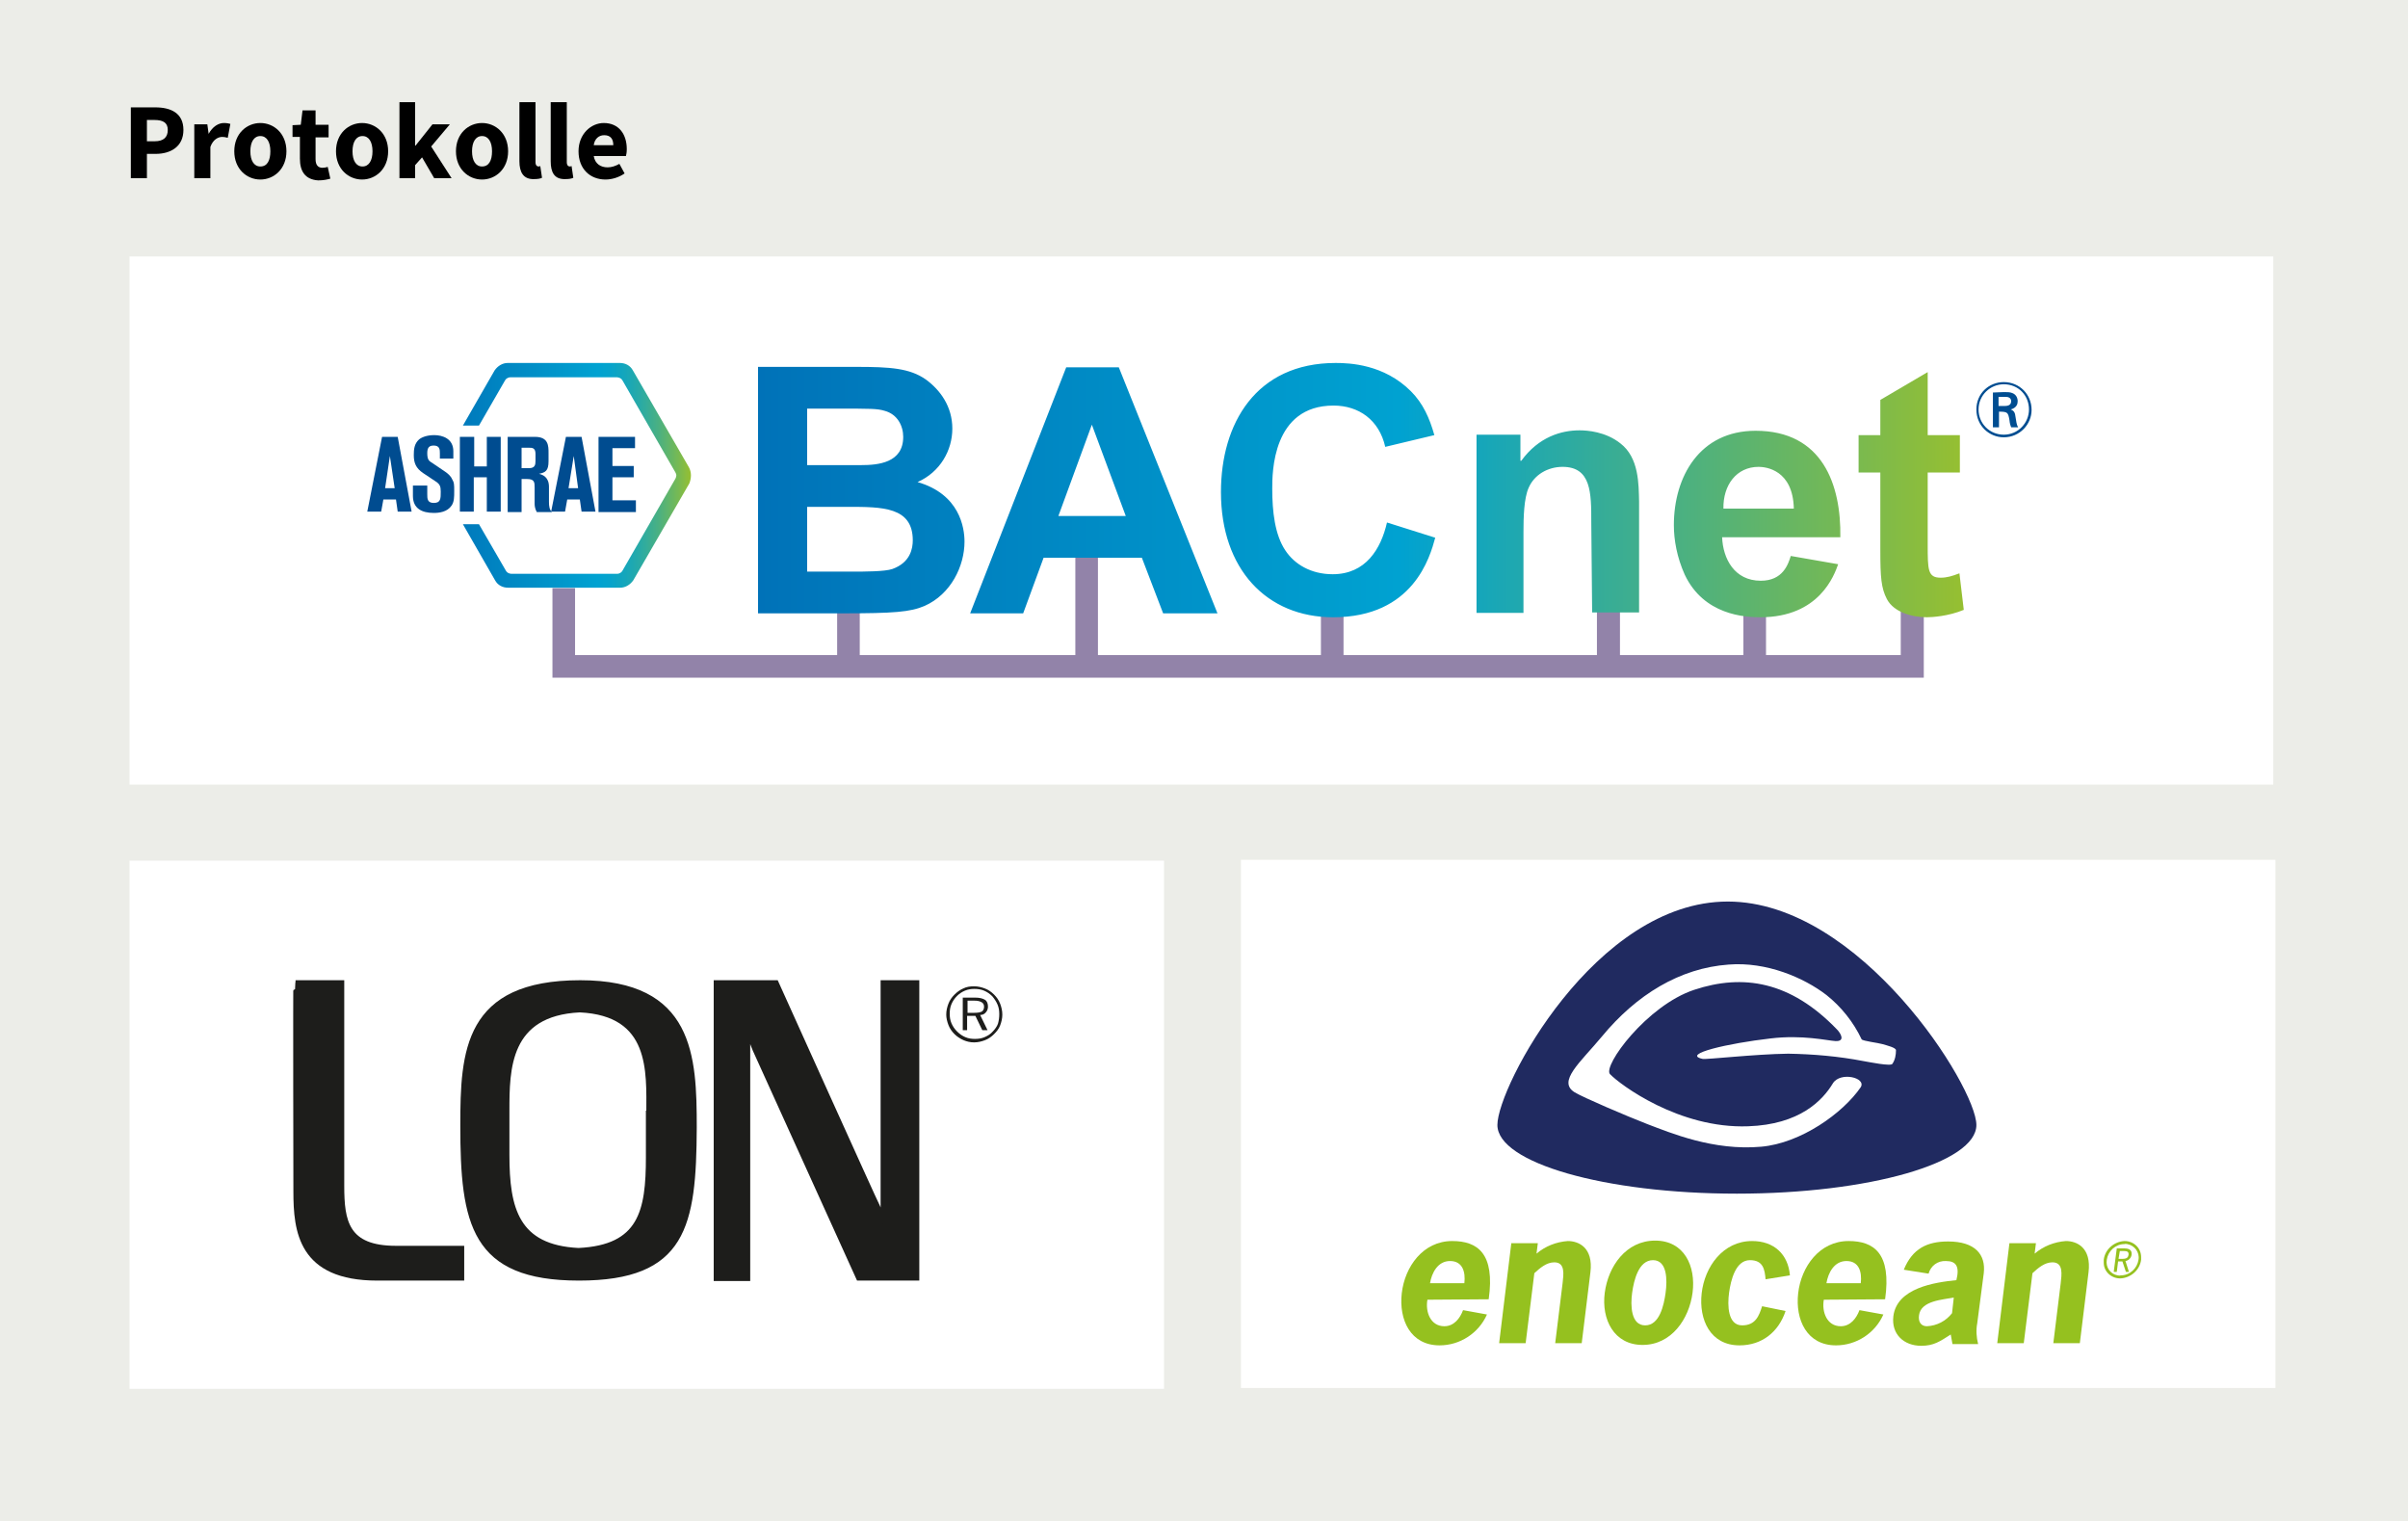
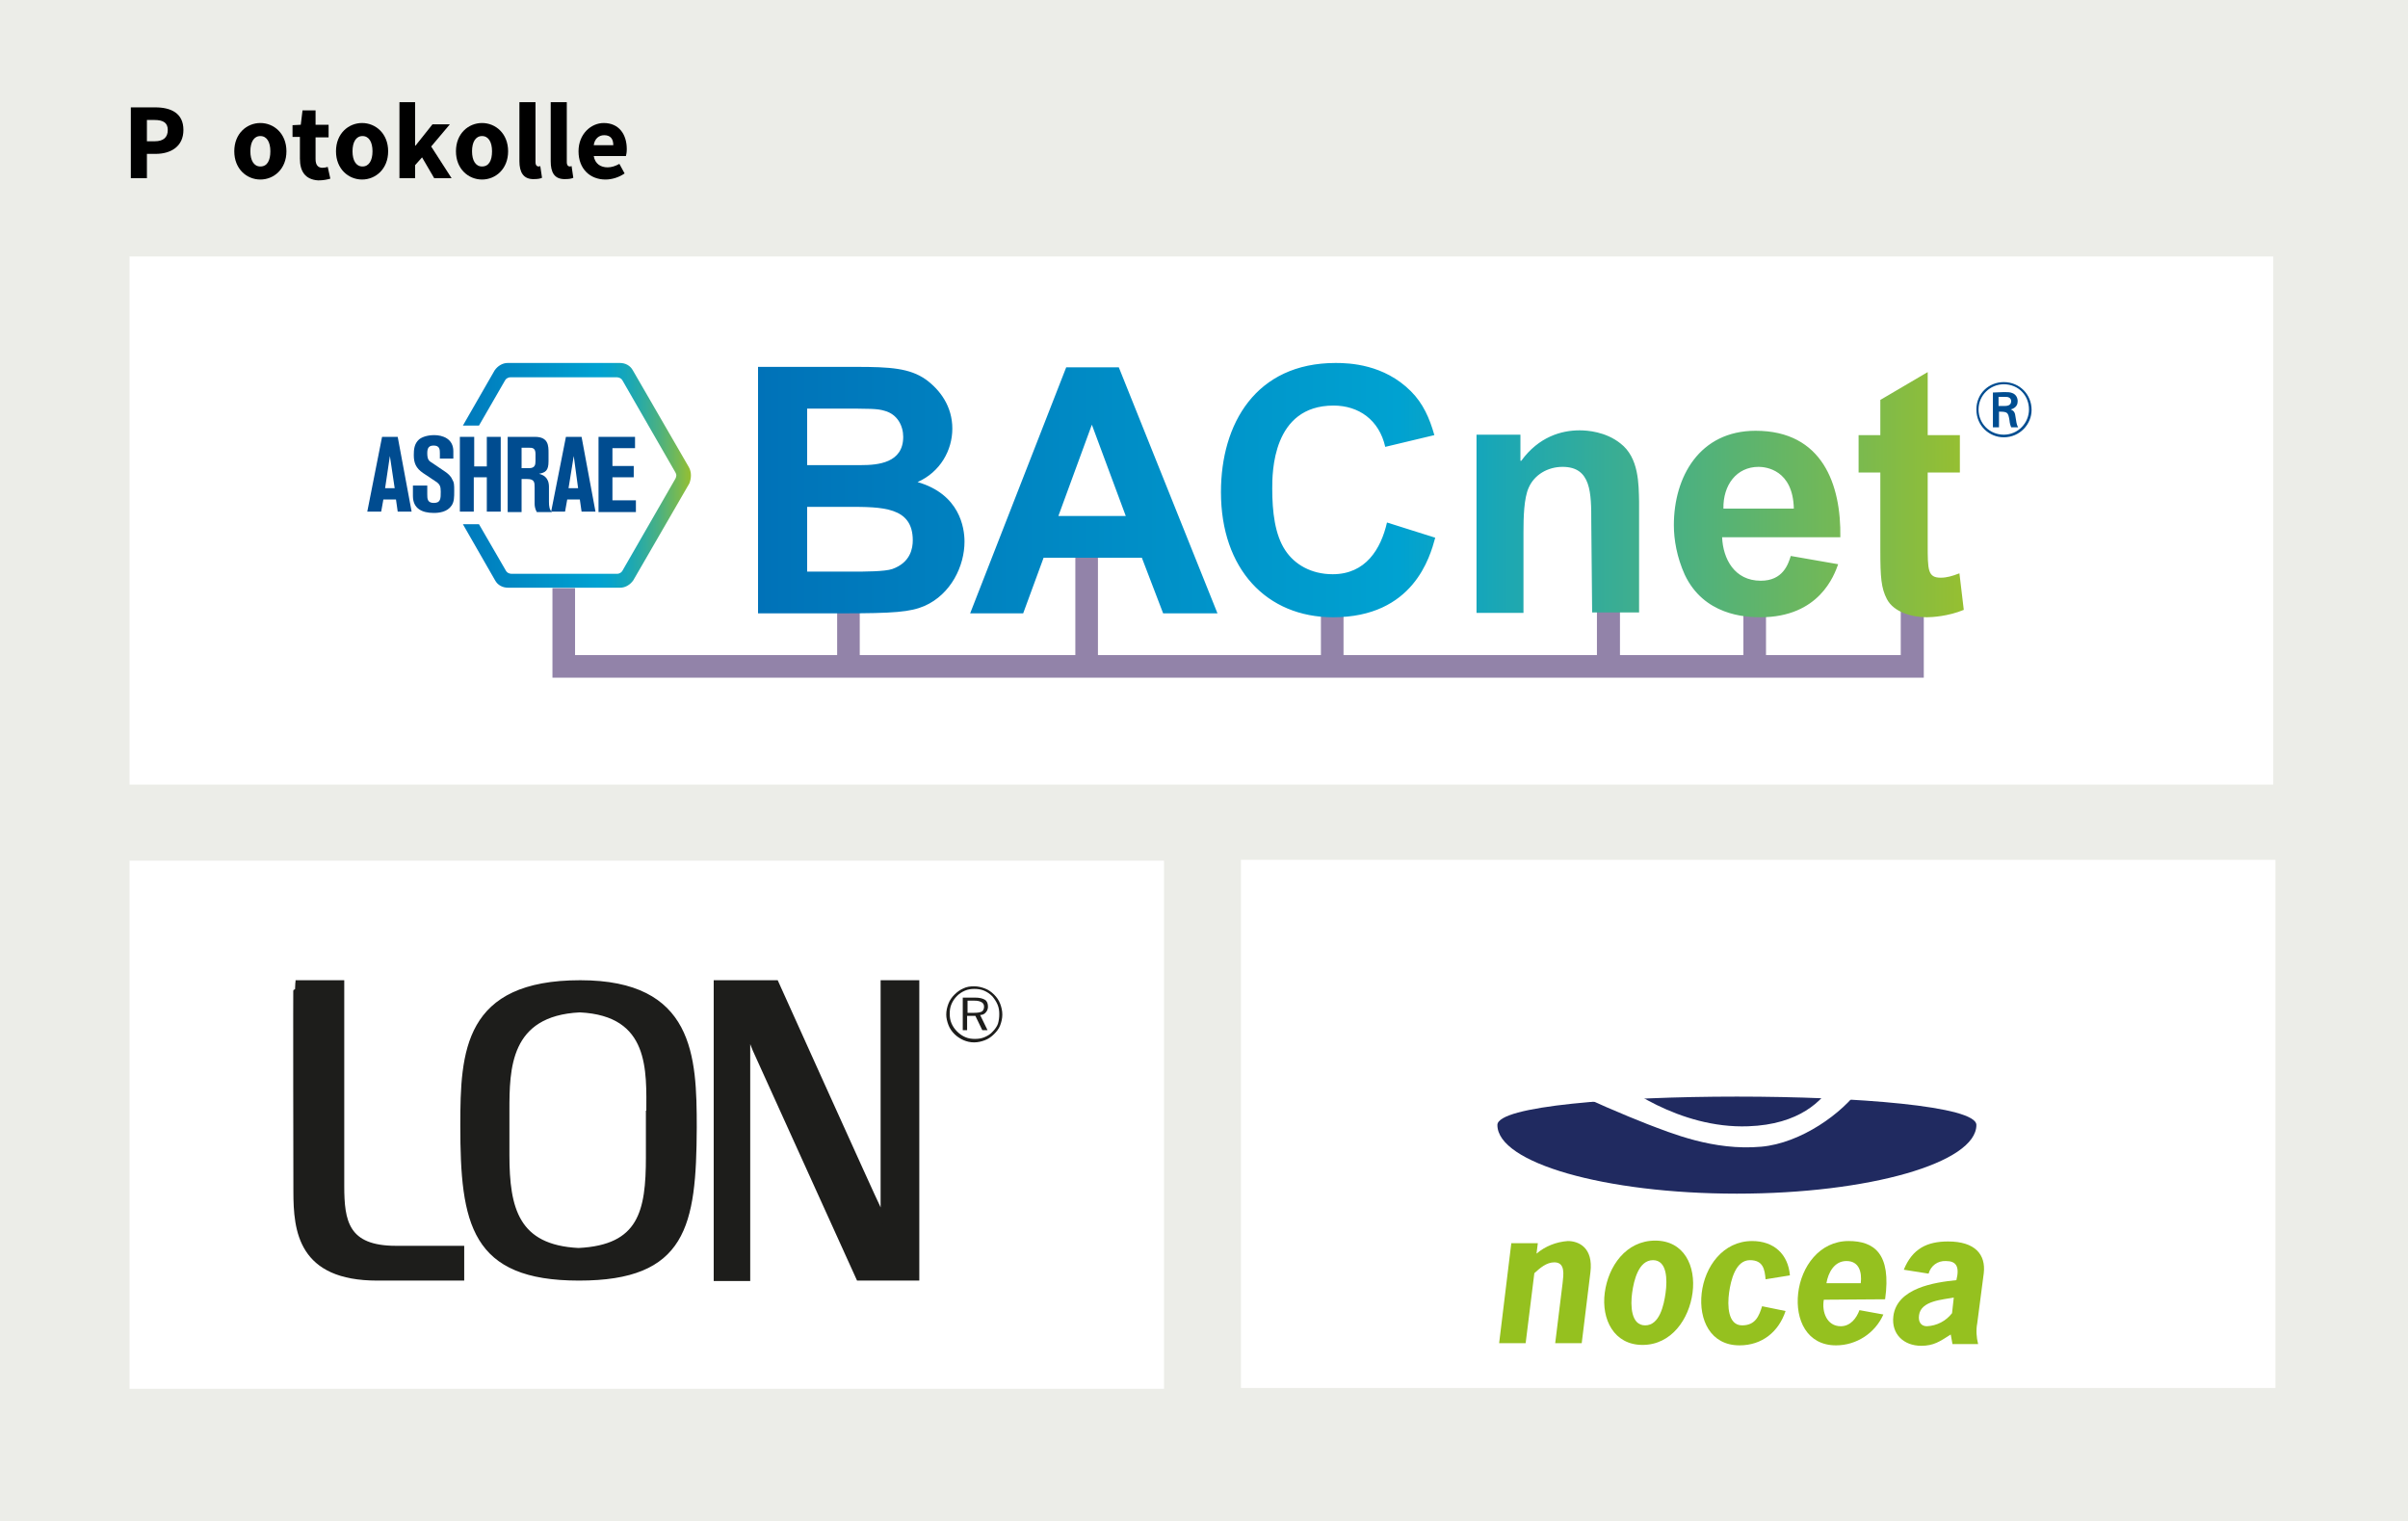
<svg xmlns="http://www.w3.org/2000/svg" version="1.1" id="Ebene_1" x="0px" y="0px" viewBox="0 0 554 350" style="enable-background:new 0 0 554 350;" xml:space="preserve">
  <style type="text/css">
	.st0{fill-rule:evenodd;clip-rule:evenodd;fill:#ECEDE8;}
	.st1{fill-rule:evenodd;clip-rule:evenodd;fill:#FFFFFF;}
	.st2{display:none;}
	.st3{display:inline;fill:#96BF31;}
	.st4{display:inline;fill:#212B5F;}
	.st5{fill:#1D1D1B;stroke:#1D1D1B;}
	.st6{fill:#1D1D1B;}
	.st7{fill:none;}
	.st8{fill:#9283A9;}
	.st9{fill:url(#SVGID_1_);}
	.st10{fill:url(#SVGID_2_);}
	.st11{fill:url(#SVGID_3_);}
	.st12{fill:url(#SVGID_4_);}
	.st13{fill:url(#SVGID_5_);}
	.st14{fill:url(#SVGID_6_);}
	.st15{fill:url(#SVGID_7_);}
	.st16{fill:#004C90;}
	.st17{fill:#004D91;}
	.st18{fill:#95C11F;}
	.st19{fill:#202A60;}
	.st20{fill:#FFFFFF;}
</style>
  <g id="_x35_54x350_1_">
    <rect class="st0" width="554" height="350" />
  </g>
  <rect x="29.8" y="59" class="st1" width="493.2" height="121.5" />
  <rect x="29.8" y="198" class="st1" width="238" height="121.5" />
  <rect x="285.5" y="197.8" class="st1" width="238" height="121.5" />
  <g id="PROTOKOLLE">
    <g id="enocean" class="st2">
      <path class="st3" d="M329.9,297.4c-0.5,2.7,0.7,5.8,3.7,5.8c2.1,0,3.4-1.7,4.1-3.5l5.2,1c-1.8,4.3-6.2,6.8-10.4,6.8    c-6.4,0-8.9-5.6-8.2-11.4c0.7-5.8,4.6-11.4,11-11.4c5.5,0,9.4,2.6,8,12.8H329.9z M338.1,293.8c0.3-2.5-0.4-4.9-3.2-4.9    c-2.6,0-4,2.5-4.3,4.9H338.1z M353.8,287.4c2-1.5,4.4-2.7,6.8-2.7c2.4,0,5.6,1.4,4.9,6.8l-1.9,15.5h-5.8l1.6-13.1    c0.2-1.8,0.7-4.5-1.8-4.5c-1.7,0-3.2,1.2-4.4,2.4l-1.9,15.3h-5.8l2.7-21.8h5.8L353.8,287.4z M368.7,296c0.7-5.8,4.6-11.4,11-11.4    c6.4,0,8.9,5.6,8.2,11.4c-0.7,5.8-4.6,11.4-11,11.4C370.5,307.4,368,301.7,368.7,296z M381.9,296c0.4-2.7,0.4-7.1-2.8-7.1    c-3.1,0-4.2,4.4-4.6,7.1c-0.3,2.7-0.3,7.1,2.8,7.1S381.6,298.7,381.9,296z M408.2,299.9c-1.5,4.6-5.1,7.5-10,7.5    c-6.4,0-8.9-5.6-8.2-11.4c0.7-5.8,4.6-11.4,11-11.4c4.9,0,7.8,3,8.2,7.5l-5.3,0.9c-0.2-2.1-0.5-4.2-3.4-4.2    c-3.1,0-4.2,4.4-4.6,7.1c-0.3,2.7-0.3,7.1,2.8,7.1c2.9,0,3.7-2.1,4.4-4.2L408.2,299.9z M416.5,297.4c-0.5,2.7,0.7,5.8,3.7,5.8    c2.1,0,3.4-1.7,4.1-3.5l5.2,1c-1.8,4.3-6.2,6.8-10.4,6.8c-6.4,0-8.9-5.6-8.2-11.4c0.7-5.8,4.6-11.4,11-11.4c5.5,0,9.4,2.6,8,12.8    H416.5z M424.7,293.8c0.3-2.5-0.4-4.9-3.2-4.9c-2.6,0-4,2.5-4.3,4.9H424.7z M444.3,305c-2.3,1.5-3.7,2.5-6.5,2.5    c-3.8,0-6.6-2.6-6.1-6.5c0.7-6.2,9-7.4,13.7-7.9c0.7-3-0.1-4.1-2.3-4.1c-1.8,0-3.3,0.8-3.8,2.7l-5.4-0.9c1.9-4.6,5.2-6.1,9.7-6.1    c5.9,0,8.2,2.8,7.8,6.9l-1.4,10.8c-0.2,1.6-0.3,3.1,0.2,4.6h-5.6L444.3,305z M445,297c-2.4,0.4-7.2,0.7-7.6,3.9    c-0.2,1.3,0.4,2.3,1.7,2.3c2.4,0,4.2-1.4,5.5-2.8L445,297z M462.7,287.4c2-1.5,4.4-2.7,6.8-2.7c2.4,0,5.6,1.4,4.9,6.8l-1.9,15.5    h-5.8l1.6-13.1c0.2-1.8,0.7-4.5-1.8-4.5c-1.7,0-3.2,1.2-4.4,2.4l-1.9,15.3h-5.8l2.7-21.8h5.8L462.7,287.4z M477.8,288.7    c0.3-2.2,2.3-4.1,4.6-4.1c2.3,0,3.9,1.8,3.6,4.1c-0.3,2.2-2.3,4.1-4.6,4.1C479.1,292.8,477.5,290.9,477.8,288.7z M485.3,288.7    c0.2-2-1.1-3.5-3-3.5c-1.9,0-3.7,1.5-3.9,3.5c-0.2,1.9,1.1,3.5,3,3.5C483.4,292.1,485.1,290.6,485.3,288.7z M482.3,286.2    c1.4,0,1.6,0.8,1.5,1.4c-0.1,0.6-0.6,1.1-1.3,1.3l0.8,2.4h-0.7l-0.7-2.3h-1l-0.3,2.3h-0.6l0.6-5.1H482.3z M480.9,288.5h0.8    c1,0,1.3-0.4,1.3-0.8c0.1-0.7-0.3-0.9-1-0.9h-0.9L480.9,288.5z" />
      <path class="st4" d="M449.9,259.3c0,8.3-23.4,15-52.4,15c-28.9,0-52.3-6.7-52.3-15c0-8.3,21.4-48.8,50.3-48.8    C424.4,210.5,449.9,251,449.9,259.3 M432.3,242.9c0-0.6-2-1-2.9-1.3c-0.9-0.3-4.3-0.7-4.5-1c-0.2-0.3-2.4-5.6-7.7-9.7    c-5-3.8-13.1-7.3-21.3-6.7c-10.6,0.8-20.1,6.6-27.7,15.8c-4.6,5.6-9.8,9.8-5.9,12.2c1.9,1.1,11.2,5.1,15.9,6.9    c5,1.9,14.5,5.9,24.9,4.9c8.6-0.8,17.9-7.3,21.7-13c1.3-2.1-4.5-3.4-6.1-0.8c-2.3,3.8-7.3,9-18.5,9.4    c-15.1,0.6-28.1-9.1-30.2-11.4c-1.6-1.8,8.1-15,18.4-18.4c10.7-3.5,20.9-1.8,31.1,8.7c0.9,0.9,1.9,2.6-0.3,2.5    c-1.8-0.1-7.3-1.4-14.3-0.6c-9.1,1.1-19.5,3.4-14.8,4.5c0.7,0.2,11.4-1.1,18.7-1.1c7.3-0.1,15.3,1.4,16.4,1.6    c1.1,0.2,6.1,1.3,6.4,0.6C432,245.4,432.4,243.9,432.3,242.9z" />
    </g>
    <g id="LON">
      <g>
        <path class="st5" d="M86.8,294.1c-17.7,0-18.8-10.9-18.8-20c0,0-0.1-48.1,0-48.1s10.7,0,10.7,0v46.8c0,8.2,1,14.3,12.4,14.3h15.2     v7H86.8z" />
        <path class="st5" d="M133.2,294.1c-24.4,0-26.8-12.6-26.8-35.2c0-17,0.8-32.9,27.1-32.9c25.7,0,26.3,17,26.3,33.4     C159.7,282,157.5,294.1,133.2,294.1z M149.2,256c0-9.6,0.9-22.8-15.8-23.6c-16.6,0.8-16.7,13.5-16.7,23.1v10.2     c0,12.4,2.2,21.2,16.4,21.9c14.3-0.7,16-8.9,16-21.4V256z" />
        <path class="st5" d="M197.5,294.1l-23.8-52.5c-0.3-0.8-0.9-1.9-1.6-4.9v57.5h-7.4V226h13.9c0,0,23,51,23.1,51     c0.4,0.9,0.8,1.4,1.4,4.4V226h7.9v68.1L197.5,294.1L197.5,294.1z" />
        <path class="st6" d="M224.1,226.9c0.9,0,1.7,0.2,2.5,0.5c0.8,0.3,1.5,0.8,2.1,1.4c0.6,0.6,1.1,1.3,1.4,2.1s0.5,1.6,0.5,2.5     c0,0.9-0.2,1.7-0.5,2.5s-0.8,1.4-1.4,2c-0.6,0.6-1.3,1.1-2.1,1.4c-0.8,0.3-1.6,0.5-2.5,0.5c-0.9,0-1.7-0.2-2.4-0.5     s-1.5-0.8-2.1-1.4c-0.6-0.6-1.1-1.3-1.4-2.1s-0.5-1.6-0.5-2.4c0-0.9,0.2-1.7,0.5-2.5c0.3-0.8,0.8-1.5,1.4-2.1     c0.6-0.6,1.3-1.1,2-1.4C222.4,227,223.2,226.9,224.1,226.9z M229.9,233.3c0-0.8-0.1-1.5-0.4-2.2c-0.3-0.7-0.7-1.3-1.2-1.9     c-0.6-0.6-1.2-1-1.9-1.3c-0.7-0.3-1.5-0.4-2.2-0.4c-0.8,0-1.5,0.1-2.2,0.4c-0.7,0.3-1.3,0.7-1.8,1.2c-0.6,0.6-1,1.2-1.3,1.9     c-0.3,0.7-0.4,1.4-0.4,2.2s0.1,1.5,0.4,2.2c0.3,0.7,0.7,1.3,1.3,1.9c0.6,0.6,1.2,1,1.9,1.3c0.7,0.3,1.4,0.4,2.2,0.4     c0.8,0,1.5-0.1,2.2-0.4c0.7-0.3,1.4-0.7,1.9-1.3c0.5-0.5,1-1.2,1.2-1.8C229.8,234.8,229.9,234.1,229.9,233.3z M224.3,229.5     c1.1,0,1.8,0.2,2.3,0.5c0.5,0.3,0.7,0.9,0.7,1.6c0,0.5-0.2,1-0.5,1.3c-0.3,0.4-0.8,0.6-1.3,0.6l1.7,3.5h-1.2l-1.6-3.3h-1.9v3.3     h-1v-7.5L224.3,229.5L224.3,229.5z M224.1,230.2h-1.5v2.8h1.5c0.9,0,1.4-0.1,1.8-0.3c0.3-0.2,0.5-0.6,0.5-1.1     c0-0.5-0.2-0.8-0.5-1C225.4,230.3,224.9,230.2,224.1,230.2z" />
      </g>
      <rect x="63" y="219" class="st7" width="169.5" height="80.5" />
    </g>
    <g id="BACnet">
      <polygon class="st8" points="437.3,137.7 437.3,150.7 406.3,150.7 406.3,137.5 401.1,137.5 401.1,150.7 372.7,150.7 372.7,136.1     367.4,136.1 367.4,150.7 309.1,150.7 309.1,136.4 303.9,136.4 303.9,150.7 252.6,150.7 252.6,123 247.4,123 247.4,150.7     197.8,150.7 197.8,135.6 192.6,135.6 192.6,150.7 132.3,150.7 132.3,135.3 127.1,135.3 127.1,155.9 442.6,155.9 442.6,137.7   " />
      <linearGradient id="SVGID_1_" gradientUnits="userSpaceOnUse" x1="174.345" y1="239.243" x2="451.811" y2="239.243" gradientTransform="matrix(1 0 0 -1 0 352)">
        <stop offset="0" style="stop-color:#0072B8" />
        <stop offset="0.532" style="stop-color:#00A2D1" />
        <stop offset="1" style="stop-color:#96BF31" />
      </linearGradient>
      <path class="st9" d="M197,84.4c7.8,0,12.3,0.3,16,2.9c3.3,2.4,6.1,6.2,6.1,11.3c0,5-2.8,10-8,12.3c9.7,2.8,10.8,10.5,10.8,13.7    c0,5.6-3.1,12.1-9.2,14.8c-3.3,1.4-7,1.7-19,1.7h-19.3V84.4H197z M185.7,94v13h12.4c3.9,0,9.7-0.5,9.7-6.5c0-2.5-1.3-5.2-4.3-6    c-1.7-0.5-3-0.5-11.2-0.5H185.7z M185.7,116.6v14.9h10.6c2.5,0,7.3,0,9-0.6c4.2-1.5,4.7-4.8,4.7-6.6c0-7.7-7-7.7-15-7.7    L185.7,116.6L185.7,116.6z M267.6,141.1l-4.9-12.8h-22.6l-4.7,12.8h-12.2l22.1-56.6h12.1l22.7,56.6H267.6z M259,118.7l-7.8-21    l-7.7,21L259,118.7z M330.2,123.7c-1.2,4.4-5,18.3-23.5,18.3c-15.3,0-25.8-11.1-25.8-28.8c0-15.7,8-29.7,26.4-29.7    c3.2,0,11.1,0.3,17.3,6.5c2.8,2.8,4.3,6.2,5.4,10.1l-11.3,2.7c-1.4-6.2-6.1-9.5-11.9-9.5c-14.1,0-14.1,15.5-14.1,19.1    c0,5.3,0.6,10.6,3,14.2c2.1,3.2,5.9,5.5,10.9,5.5c7.6,0,11.1-5.8,12.5-11.9L330.2,123.7z M366.1,120.1c0-6.7,0-12.7-6.6-12.7    c-3.4,0-6.5,1.8-7.8,4.8c-1.1,2.4-1.2,6.9-1.2,10.2v18.6h-10.8v-41h10.1v6h0.2c4-5.5,9.2-7,13.4-7c1.8,0,6,0.3,9.4,3    c4.3,3.3,4.2,9.4,4.3,13.4v25.5h-10.8L366.1,120.1L366.1,120.1z M422.9,129.8c-0.9,2.5-4.3,12.2-17.9,12.2c-3.6,0-13-0.5-17.4-9.8    c-1.8-4-2.5-8-2.5-11.4c0-11.1,5.9-21.7,18.8-21.7c15.4,0,19.7,12.4,19.5,24.5h-27.2c0.2,4.9,2.8,10,8.9,10c5.1,0,6.3-3.8,6.9-5.7    L422.9,129.8z M412.7,117c-0.2-8.9-6.4-9.6-8.1-9.6c-5.1,0-8.2,4.2-8.1,9.6H412.7z M450.9,108.7h-7.4v16.5c0,5.9,0,7.7,3,7.7    c1.4,0,2.7-0.4,4-0.9l0.3-0.1l1,8.4c-3.6,1.5-7.4,1.7-8.5,1.7c-3.3,0-7.6-1.1-9.2-4.2c-1.3-2.5-1.5-5-1.5-11.2v-17.9h-5v-8.6h5V92    l10.9-6.4v14.5h7.4L450.9,108.7L450.9,108.7z" />
      <g>
        <linearGradient id="SVGID_2_" gradientUnits="userSpaceOnUse" x1="142.628" y1="265.079" x2="142.641" y2="265.079" gradientTransform="matrix(1 0 0 -1 0 352)">
          <stop offset="0" style="stop-color:#0062A9" />
          <stop offset="0.632" style="stop-color:#009FDF" />
          <stop offset="0.677" style="stop-color:#05A0D9" />
          <stop offset="0.735" style="stop-color:#12A3CA" />
          <stop offset="0.799" style="stop-color:#29A7B0" />
          <stop offset="0.869" style="stop-color:#48AE8B" />
          <stop offset="0.941" style="stop-color:#6FB65D" />
          <stop offset="1" style="stop-color:#94BE32" />
        </linearGradient>
        <path class="st10" d="M142.6,86.9L142.6,86.9C142.6,86.9,142.6,86.9,142.6,86.9L142.6,86.9z" />
        <linearGradient id="SVGID_3_" gradientUnits="userSpaceOnUse" x1="116.853" y1="265.082" x2="116.855" y2="265.082" gradientTransform="matrix(1 0 0 -1 0 352)">
          <stop offset="0" style="stop-color:#0062A9" />
          <stop offset="0.632" style="stop-color:#009FDF" />
          <stop offset="0.677" style="stop-color:#05A0D9" />
          <stop offset="0.735" style="stop-color:#12A3CA" />
          <stop offset="0.799" style="stop-color:#29A7B0" />
          <stop offset="0.869" style="stop-color:#48AE8B" />
          <stop offset="0.941" style="stop-color:#6FB65D" />
          <stop offset="1" style="stop-color:#94BE32" />
        </linearGradient>
-         <polygon class="st11" points="116.9,86.9 116.9,86.9 116.9,86.9    " />
        <linearGradient id="SVGID_4_" gradientUnits="userSpaceOnUse" x1="142.631" y1="220.429" x2="142.64" y2="220.429" gradientTransform="matrix(1 0 0 -1 0 352)">
          <stop offset="0" style="stop-color:#0062A9" />
          <stop offset="0.632" style="stop-color:#009FDF" />
          <stop offset="0.677" style="stop-color:#05A0D9" />
          <stop offset="0.735" style="stop-color:#12A3CA" />
          <stop offset="0.799" style="stop-color:#29A7B0" />
          <stop offset="0.869" style="stop-color:#48AE8B" />
          <stop offset="0.941" style="stop-color:#6FB65D" />
          <stop offset="1" style="stop-color:#94BE32" />
        </linearGradient>
        <polygon class="st12" points="142.6,131.6 142.6,131.6 142.6,131.6    " />
        <linearGradient id="SVGID_5_" gradientUnits="userSpaceOnUse" x1="155.523" y1="242.753" x2="155.527" y2="242.753" gradientTransform="matrix(1 0 0 -1 0 352)">
          <stop offset="0" style="stop-color:#0062A9" />
          <stop offset="0.632" style="stop-color:#009FDF" />
          <stop offset="0.677" style="stop-color:#05A0D9" />
          <stop offset="0.735" style="stop-color:#12A3CA" />
          <stop offset="0.799" style="stop-color:#29A7B0" />
          <stop offset="0.869" style="stop-color:#48AE8B" />
          <stop offset="0.941" style="stop-color:#6FB65D" />
          <stop offset="1" style="stop-color:#94BE32" />
        </linearGradient>
        <polygon class="st13" points="155.5,109.2 155.5,109.2 155.5,109.3    " />
        <linearGradient id="SVGID_6_" gradientUnits="userSpaceOnUse" x1="116.853" y1="220.425" x2="116.854" y2="220.425" gradientTransform="matrix(1 0 0 -1 0 352)">
          <stop offset="0" style="stop-color:#0062A9" />
          <stop offset="0.632" style="stop-color:#009FDF" />
          <stop offset="0.677" style="stop-color:#05A0D9" />
          <stop offset="0.735" style="stop-color:#12A3CA" />
          <stop offset="0.799" style="stop-color:#29A7B0" />
          <stop offset="0.869" style="stop-color:#48AE8B" />
          <stop offset="0.941" style="stop-color:#6FB65D" />
          <stop offset="1" style="stop-color:#94BE32" />
        </linearGradient>
        <path class="st14" d="M116.9,131.6L116.9,131.6L116.9,131.6z" />
        <linearGradient id="SVGID_7_" gradientUnits="userSpaceOnUse" x1="100.539" y1="242.754" x2="158.944" y2="242.754" gradientTransform="matrix(1 0 0 -1 0 352)">
          <stop offset="0" style="stop-color:#0072B8" />
          <stop offset="0.632" style="stop-color:#00A2D1" />
          <stop offset="0.679" style="stop-color:#05A3CC" />
          <stop offset="0.74" style="stop-color:#14A6BC" />
          <stop offset="0.808" style="stop-color:#2CABA2" />
          <stop offset="0.88" style="stop-color:#4EB17E" />
          <stop offset="0.956" style="stop-color:#7ABA50" />
          <stop offset="1" style="stop-color:#96BF31" />
        </linearGradient>
        <path class="st15" d="M158.5,107.5l-12.9-22.3c-0.6-1.1-1.7-1.7-3-1.7h-25.8c-1.2,0-2.3,0.7-3,1.7l-7.3,12.7h3.7l6-10.4     c0.1-0.2,0.3-0.4,0.5-0.5v0h0c0.2-0.1,0.4-0.2,0.7-0.2H142c0.2,0,0.5,0.1,0.7,0.2h0l0,0c0.2,0.1,0.4,0.3,0.5,0.5l12.2,21.2     c0.1,0.2,0.2,0.4,0.2,0.7l0,0l0,0c0,0.2-0.1,0.5-0.2,0.7l-12.2,21.2c-0.1,0.2-0.3,0.4-0.5,0.5l0,0h0c-0.2,0.1-0.4,0.2-0.7,0.2     h-24.4c-0.2,0-0.5-0.1-0.7-0.2h0l0,0c-0.2-0.1-0.4-0.3-0.5-0.5l-6.2-10.7h-3.7l7.4,12.9c0.6,1.1,1.7,1.7,3,1.7h25.8     c1.2,0,2.3-0.7,3-1.7l12.9-22.3C159.1,109.9,159.1,108.6,158.5,107.5z" />
      </g>
      <g>
        <path class="st16" d="M87.9,100.5h3.6l3.2,17.2h-3.2l-0.4-2.8h-2.9l-0.5,2.8h-3.2L87.9,100.5z M89.7,104.9l-1.1,7.4h2.2" />
        <path class="st16" d="M95.1,111.7h3.2v2c0,1,0,2,1.5,2c1.6,0,1.6-1,1.6-2.6c0-1.2-0.2-1.7-1.1-2.3l-3-2c-1.6-1.1-2.1-2.3-2.1-4.1     c0-1.3,0.1-2.6,1.2-3.6c0.6-0.5,1.8-1,3.5-1c1.9,0,4.4,0.8,4.4,3.7v1.7h-3.1v-1.2c0-0.8,0-1.8-1.4-1.8c-0.9,0-1.5,0.3-1.5,1.7     c0,1.4,0.3,1.8,1,2.2l3.1,2.1c0.6,0.4,1.3,1,1.6,1.7c0.5,0.8,0.5,1.3,0.5,2.7c0,1.5,0,2.5-0.6,3.4c-1,1.5-2.9,1.7-4.1,1.7     c-2.7,0-4.8-1-4.8-3.9V111.7z" />
        <path class="st16" d="M105.9,100.5h3.2v6.8h2.9v-6.8h3.2v17.2h-3.2v-7.9H109v7.9h-3.2V100.5z" />
        <path class="st16" d="M116.8,100.5h6.3c3.1,0,3.1,2.1,3.1,3.7v1.9c0,2.2-0.7,2.6-2.2,2.9c0.8,0.2,2.3,0.7,2.3,3v3.5     c0,0.9,0.1,1.8,0.7,2.3h-3.5c-0.4-0.7-0.5-1.4-0.5-1.9v-3.7c0-1.2,0-2-1.7-2H120v7.6h-3.2C116.8,117.7,116.8,100.5,116.8,100.5z      M120,107.7h1.7c1.4,0,1.5-0.8,1.5-1.7v-1.6c0-1.4-0.8-1.4-1.5-1.4H120V107.7z" />
        <path class="st16" d="M130.2,100.5h3.6l3.2,17.2h-3.2l-0.4-2.8h-2.9l-0.5,2.8h-3.2L130.2,100.5z M130.8,112.3h2.2l-1-7.4     L130.8,112.3z" />
        <path class="st16" d="M137.7,100.5h8.4v2.6h-5.2v4.1h4.9v2.6h-4.9v5.3h5.4v2.7h-8.6L137.7,100.5L137.7,100.5z" />
      </g>
      <g>
        <g>
          <path class="st17" d="M461,100.6c-3.3,0-6.3-2.6-6.3-6.4c0-3.7,2.9-6.3,6.3-6.3c3.6,0,6.4,2.8,6.4,6.4      C467.4,97.6,464.7,100.6,461,100.6z M461,88.4c-3.1,0-5.8,2.5-5.8,5.8c0,3.3,2.6,5.8,5.8,5.8c3.3,0,5.8-2.7,5.8-5.8      C466.8,91,464.4,88.4,461,88.4z M461,90.2c0.8,0,1.4,0,1.9,0.2c0.9,0.3,1.3,1.1,1.3,1.9c0,0.6-0.2,1.5-1.6,1.9      c0.8,0.3,1,0.8,1.1,1.7c0.2,1.1,0.2,1.7,0.6,2.4h-1.6c-0.2-0.5-0.3-0.8-0.4-1.7c-0.3-1.7-0.4-1.9-2.4-1.9v3.6h-1.4v-8L461,90.2      L461,90.2z M459.8,93.4h1.2c0.6,0,1.7,0,1.7-1.1c0-0.3-0.1-0.7-0.6-0.9c-0.3-0.1-0.5-0.1-1.4-0.1h-0.9V93.4z" />
        </g>
      </g>
    </g>
  </g>
  <g id="HILFSLINIEN">
</g>
  <g>
    <g>
      <path d="M30.1,24.7h5.6c3.6,0,6.5,1.3,6.5,5.2c0,3.8-2.9,5.5-6.4,5.5h-2V41h-3.7V24.7z M35.6,32.5c2,0,3-0.9,3-2.6    c0-1.7-1.1-2.3-3.1-2.3h-1.7v4.9H35.6z" />
-       <path d="M44.7,28.6h3l0.3,2.2H48c0.9-1.7,2.3-2.5,3.5-2.5c0.7,0,1.1,0.1,1.5,0.2l-0.6,3.2c-0.4-0.1-0.8-0.2-1.3-0.2    c-0.9,0-2.1,0.6-2.7,2.3V41h-3.7V28.6z" />
      <path d="M53.9,34.8c0-4.1,2.9-6.5,6-6.5c3.1,0,6,2.4,6,6.5c0,4.1-2.9,6.5-6,6.5C56.8,41.3,53.9,38.9,53.9,34.8z M62.2,34.8    c0-2.1-0.8-3.5-2.3-3.5c-1.5,0-2.3,1.4-2.3,3.5s0.8,3.5,2.3,3.5C61.5,38.3,62.2,36.9,62.2,34.8z" />
      <path d="M69,36.5v-5h-1.7v-2.7l1.9-0.1l0.4-3.3h3v3.3h3v2.9h-3v5c0,1.4,0.6,2,1.6,2c0.4,0,0.9-0.1,1.2-0.2l0.6,2.7    c-0.7,0.2-1.6,0.4-2.8,0.4C70.2,41.3,69,39.4,69,36.5z" />
      <path d="M77.3,34.8c0-4.1,2.9-6.5,6-6.5s6,2.4,6,6.5c0,4.1-2.9,6.5-6,6.5S77.3,38.9,77.3,34.8z M85.7,34.8c0-2.1-0.8-3.5-2.3-3.5    c-1.5,0-2.3,1.4-2.3,3.5s0.8,3.5,2.3,3.5C84.9,38.3,85.7,36.9,85.7,34.8z" />
      <path d="M91.9,23.5h3.6v10h0.1l3.9-4.9h4l-4.3,5.1l4.7,7.3h-4l-2.8-4.8l-1.6,1.8V41h-3.6V23.5z" />
      <path d="M104.9,34.8c0-4.1,2.9-6.5,6-6.5c3.1,0,6,2.4,6,6.5c0,4.1-2.9,6.5-6,6.5C107.8,41.3,104.9,38.9,104.9,34.8z M113.2,34.8    c0-2.1-0.8-3.5-2.3-3.5c-1.5,0-2.3,1.4-2.3,3.5s0.8,3.5,2.3,3.5C112.5,38.3,113.2,36.9,113.2,34.8z" />
      <path d="M119.5,37.1V23.5h3.7v13.8c0,0.8,0.4,1,0.7,1c0.1,0,0.2,0,0.4-0.1l0.4,2.7c-0.4,0.2-1,0.3-1.8,0.3    C120.4,41.3,119.5,39.6,119.5,37.1z" />
      <path d="M126.7,37.1V23.5h3.7v13.8c0,0.8,0.4,1,0.7,1c0.1,0,0.2,0,0.4-0.1l0.4,2.7c-0.4,0.2-1,0.3-1.8,0.3    C127.5,41.3,126.7,39.6,126.7,37.1z" />
      <path d="M133.1,34.8c0-4,2.9-6.5,5.8-6.5c3.5,0,5.3,2.6,5.3,6c0,0.7-0.1,1.3-0.2,1.6h-7.4c0.3,1.8,1.6,2.6,3.2,2.6    c0.9,0,1.8-0.3,2.7-0.8l1.2,2.2c-1.3,0.9-2.9,1.4-4.4,1.4C135.8,41.3,133.1,38.9,133.1,34.8z M141.1,33.4c0-1.4-0.6-2.3-2.1-2.3    c-1.2,0-2.2,0.8-2.4,2.3H141.1z" />
    </g>
  </g>
  <g>
-     <path class="st18" d="M328.4,299c-0.5,2.8,0.7,6.1,3.9,6.1c2.2,0,3.6-1.8,4.3-3.7l5.5,1c-1.9,4.3-6.2,7.1-10.9,7.1   c-6.7,0-9.4-5.9-8.7-12c0.7-6.1,4.9-12,11.6-12c5.8,0,9.9,2.8,8.4,13.4L328.4,299z M336.9,295.2c0.3-2.6-0.4-5.1-3.3-5.1   c-2.8,0-4.2,2.7-4.6,5.1H336.9z" />
    <path class="st18" d="M353.5,288.4c2-1.7,4.5-2.7,7.2-2.9c2.5,0,5.9,1.5,5.2,7.2l-2,16.3h-6.1l1.7-13.8c0.2-1.9,0.7-4.8-1.9-4.8   c-1.8,0-3.3,1.3-4.6,2.5l-2,16.1h-6.1l2.8-23h6.1L353.5,288.4z" />
    <path class="st18" d="M369.2,297.4c0.8-6.1,4.9-12,11.6-12s9.4,5.9,8.6,12s-4.9,12-11.5,12S368.4,303.5,369.2,297.4z M383.2,297.4   c0.4-2.9,0.4-7.5-2.9-7.5s-4.4,4.6-4.8,7.5c-0.4,2.9-0.3,7.5,3,7.5S382.8,300.3,383.2,297.4L383.2,297.4z" />
    <path class="st18" d="M410.8,301.6c-1.6,4.8-5.4,7.9-10.6,7.9c-6.7,0-9.4-5.9-8.7-12c0.7-6.1,4.9-12,11.6-12c5.1,0,8.3,3.1,8.7,7.9   l-5.6,0.9c-0.2-2.2-0.5-4.4-3.6-4.4c-3.3,0-4.4,4.6-4.8,7.5c-0.4,2.9-0.3,7.5,3,7.5c3.1,0,3.9-2.2,4.6-4.4L410.8,301.6z" />
    <path class="st18" d="M419.6,299c-0.5,2.8,0.7,6.1,3.9,6.1c2.2,0,3.6-1.8,4.3-3.7l5.5,1c-1.9,4.3-6.2,7.1-10.9,7.1   c-6.7,0-9.4-5.9-8.7-12c0.7-6.1,4.9-12,11.6-12c5.8,0,9.9,2.8,8.4,13.4L419.6,299z M428.1,295.2c0.3-2.6-0.4-5.1-3.3-5.1   c-2.8,0-4.2,2.7-4.6,5.1H428.1z" />
    <path class="st18" d="M448.8,307c-2.5,1.6-3.9,2.6-6.8,2.6c-4,0-6.9-2.7-6.4-6.8c0.8-6.5,9.5-7.8,14.5-8.3c0.8-3.2-0.1-4.4-2.4-4.4   c-1.9-0.1-3.5,1.1-4,2.9l-5.7-0.9c2-4.9,5.4-6.5,10.2-6.5c6.2,0,8.7,3,8.2,7.3l-1.5,11.5c-0.3,1.6-0.2,3.2,0.2,4.8h-5.9L448.8,307z    M449.5,298.5c-2.5,0.5-7.6,0.7-8,4.1c-0.2,1.4,0.4,2.5,1.8,2.5c2.3-0.1,4.4-1.2,5.8-3L449.5,298.5z" />
-     <path class="st18" d="M468.1,288.4c2-1.7,4.5-2.7,7.2-2.9c2.5,0,5.9,1.5,5.2,7.2l-2,16.3h-6.1l1.7-13.8c0.2-1.9,0.7-4.8-1.9-4.8   c-1.8,0-3.3,1.3-4.6,2.5l-2,16.1h-6.1l2.8-23h6.1L468.1,288.4z" />
-     <path class="st18" d="M484,289.8c0.3-2.4,2.4-4.2,4.8-4.3c2.1,0,3.8,1.6,3.8,3.7c0,0.2,0,0.4,0,0.6c-0.3,2.4-2.4,4.2-4.8,4.3   c-2.1,0-3.8-1.6-3.8-3.6C484,290.2,484,290,484,289.8z M492,289.8c0.3-1.7-0.9-3.3-2.6-3.6c-0.2,0-0.4-0.1-0.6,0   c-2.1,0-3.8,1.6-4.1,3.6c-0.3,1.7,0.8,3.3,2.5,3.6c0.2,0,0.4,0.1,0.7,0C490,293.4,491.7,291.8,492,289.8L492,289.8z M488.8,287.2   c1.5,0,1.7,0.8,1.6,1.5c-0.1,0.7-0.7,1.3-1.4,1.4l0.8,2.5h-0.7l-0.8-2.4h-1l-0.3,2.4h-0.7l0.7-5.4H488.8z M487.4,289.6h0.9   c1.1,0,1.3-0.4,1.4-0.9c0.1-0.7-0.3-0.9-1-0.9h-1L487.4,289.6z" />
-     <path class="st19" d="M454.7,258.8c0,8.7-24.7,15.8-55.1,15.8s-55.1-7.1-55.1-15.8c0-8.8,22.5-51.4,53-51.4   S454.7,250.1,454.7,258.8" />
+     <path class="st19" d="M454.7,258.8c0,8.7-24.7,15.8-55.1,15.8s-55.1-7.1-55.1-15.8S454.7,250.1,454.7,258.8" />
    <path class="st20" d="M436.2,241.6c0-0.6-2.1-1.1-3.1-1.4s-4.5-0.7-4.8-1.1c-1.9-4-4.7-7.5-8.1-10.2c-5.2-4-13.8-7.7-22.5-7   c-11.2,0.8-21.2,6.9-29.2,16.6c-4.9,5.9-10.3,10.3-6.2,12.8c2,1.2,11.8,5.4,16.7,7.3c5.3,2,15.2,6.2,26.2,5.2   c9.1-0.8,18.8-7.7,22.9-13.7c1.3-2.2-4.7-3.6-6.4-0.9c-2.4,4-7.7,9.5-19.5,9.9c-15.9,0.6-29.5-9.6-31.8-12   c-1.7-1.9,8.5-15.8,19.4-19.4c11.2-3.7,22.1-2,32.8,9.1c0.9,0.9,2,2.8-0.3,2.7c-1.9-0.1-7.6-1.5-15-0.6c-9.6,1.1-20.6,3.6-15.6,4.7   c0.7,0.2,12-1.1,19.7-1.2c5.8,0.1,11.6,0.6,17.3,1.7c1.2,0.2,6.5,1.3,6.7,0.6C436,243.8,436.2,242.7,436.2,241.6z" />
  </g>
</svg>